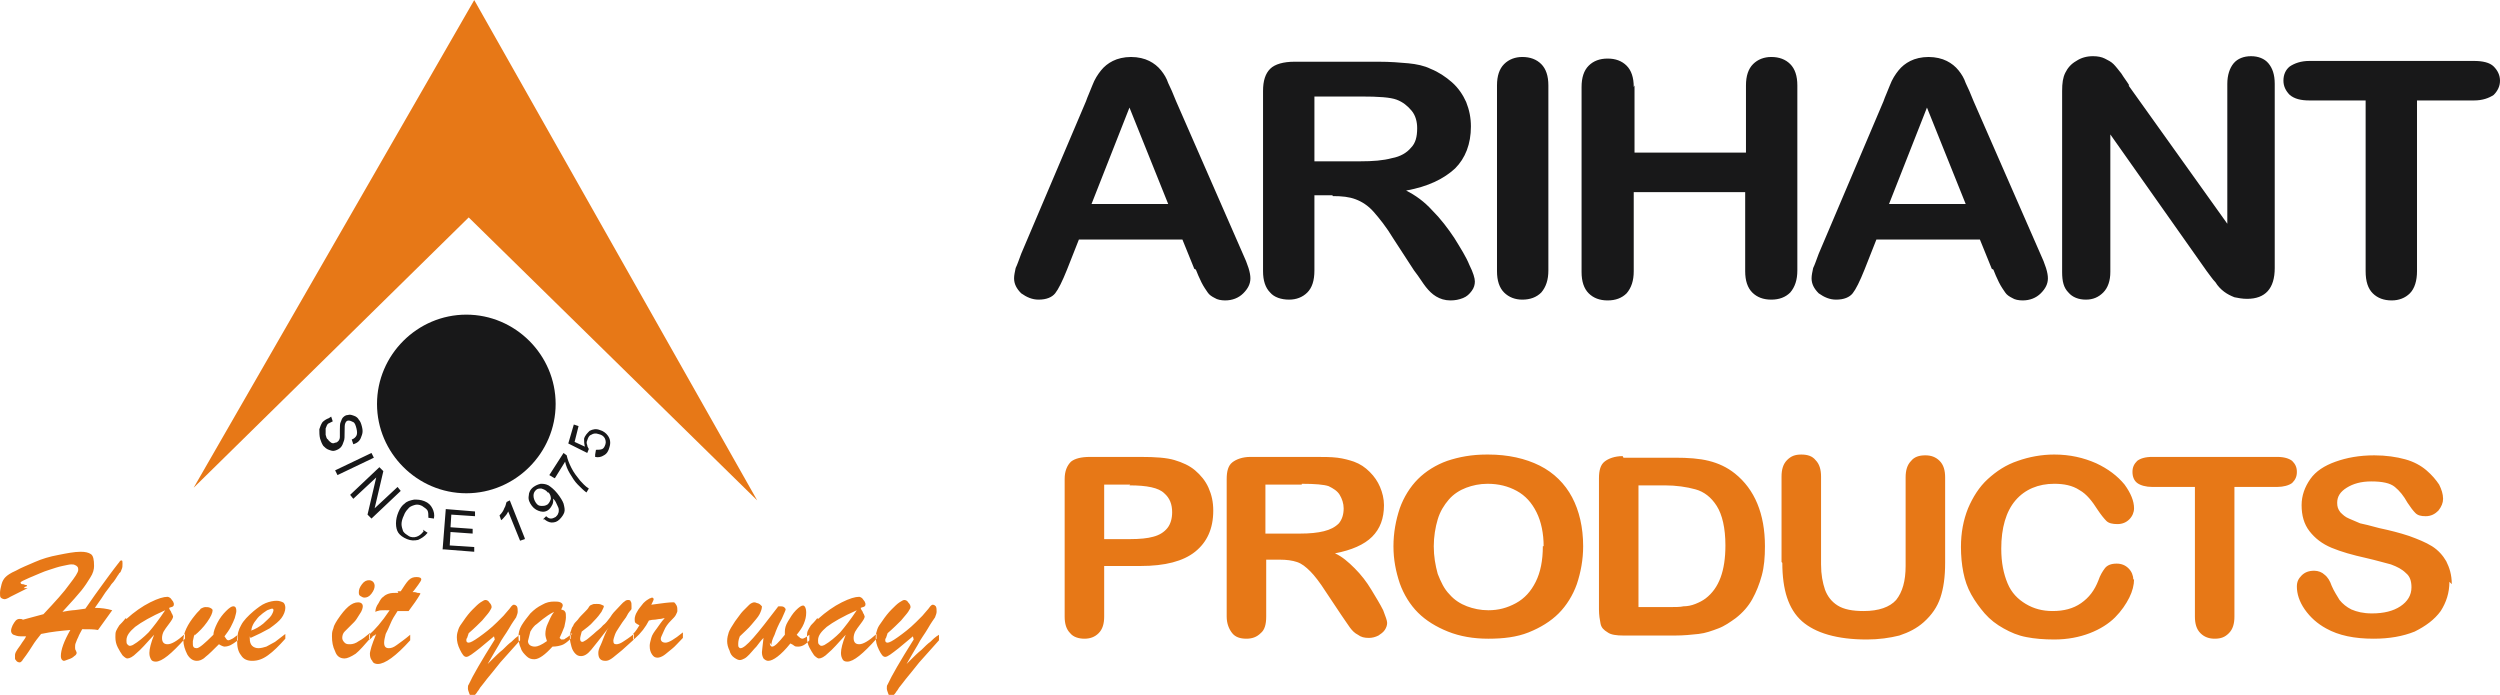
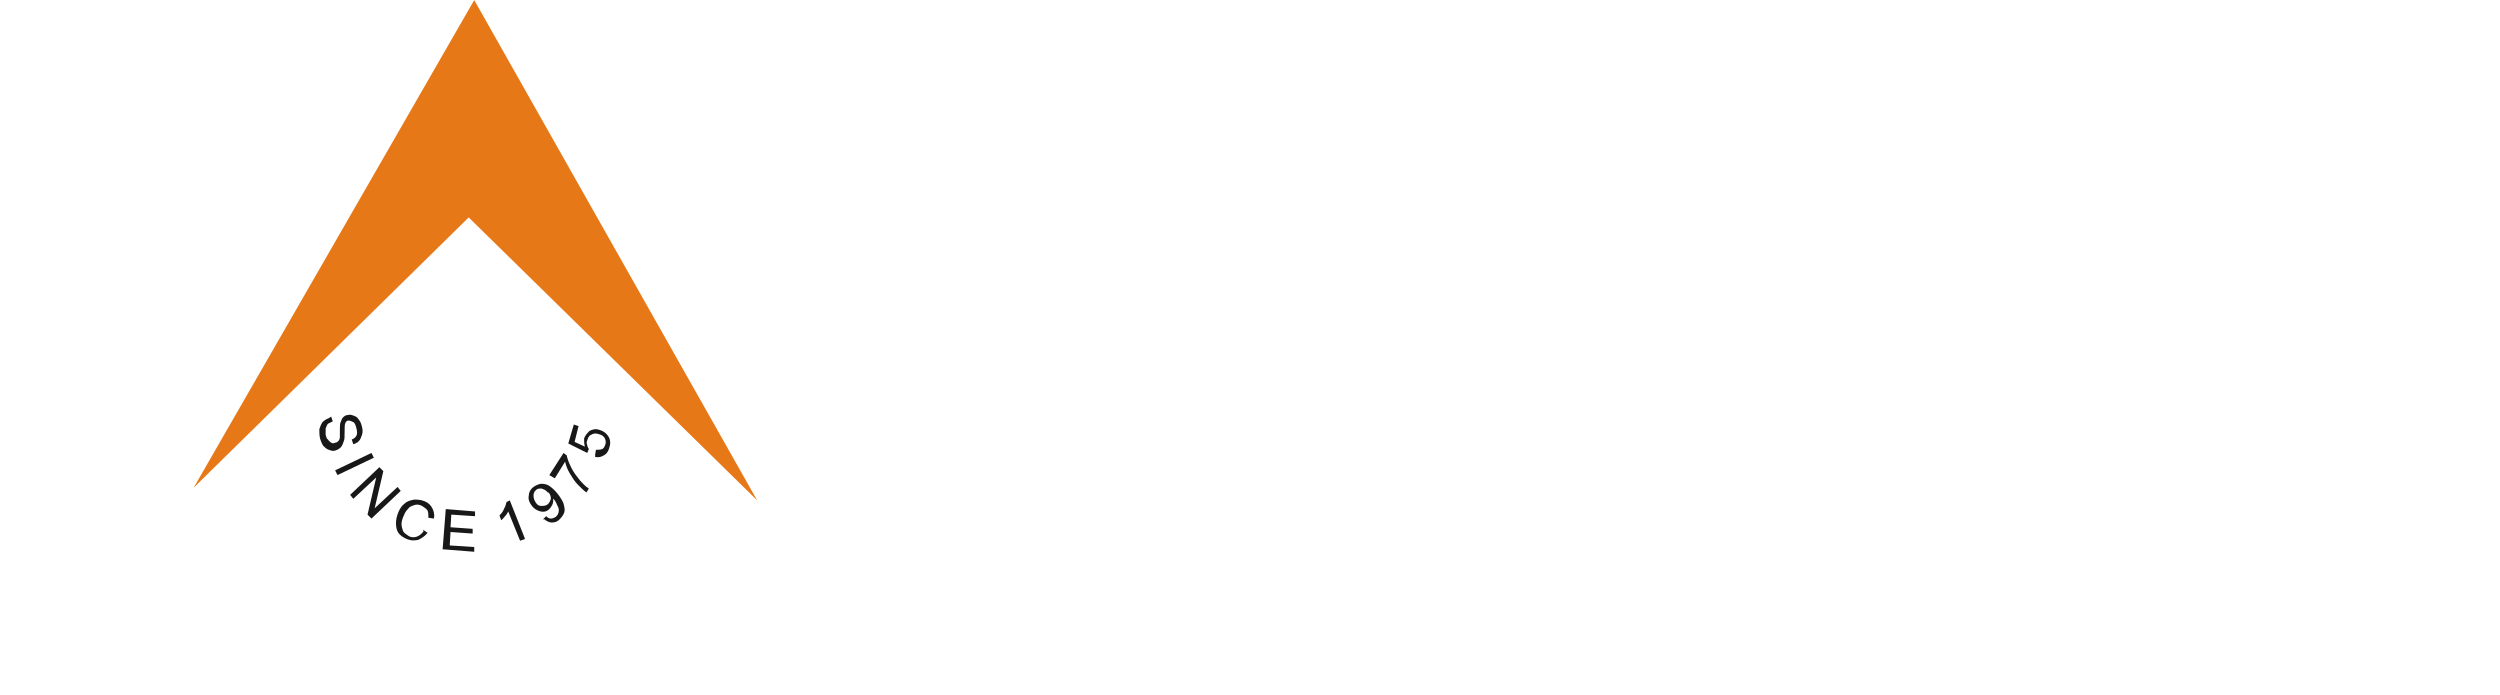
<svg xmlns="http://www.w3.org/2000/svg" xml:space="preserve" width="3.094in" height="0.86in" style="shape-rendering:geometricPrecision; text-rendering:geometricPrecision; image-rendering:optimizeQuality; fill-rule:evenodd; clip-rule:evenodd" viewBox="0 0 3.163 0.879">
  <defs>
    <style type="text/css">
   
    .fil0 {fill:#181819}
    .fil1 {fill:#E77817}
   
  </style>
  </defs>
  <g id="Layer_x0020_1">
    <g id="_108700712">
-       <path id="_109579648" class="fil0" d="M1.511 0.34l-0.015 -0.037 -0.131 0 -0.015 0.038c-0.006,0.015 -0.011,0.025 -0.015,0.03 -0.004,0.005 -0.011,0.008 -0.021,0.008 -0.008,0 -0.015,-0.003 -0.022,-0.008 -0.006,-0.006 -0.009,-0.012 -0.009,-0.019 0,-0.004 0.001,-0.008 0.002,-0.013 0.002,-0.004 0.004,-0.01 0.007,-0.018l0.082 -0.193c0.002,-0.006 0.005,-0.012 0.008,-0.02 0.003,-0.008 0.007,-0.014 0.011,-0.019 0.004,-0.005 0.009,-0.009 0.015,-0.012 0.006,-0.003 0.014,-0.005 0.023,-0.005 0.009,0 0.017,0.002 0.023,0.005 0.006,0.003 0.011,0.007 0.015,0.012 0.004,0.005 0.007,0.01 0.009,0.016 0.003,0.006 0.006,0.013 0.01,0.023l0.084 0.192c0.007,0.015 0.01,0.025 0.01,0.032 0,0.007 -0.003,0.013 -0.009,0.019 -0.006,0.006 -0.014,0.009 -0.023,0.009 -0.005,0 -0.01,-0.001 -0.013,-0.003 -0.004,-0.002 -0.007,-0.004 -0.009,-0.007 -0.002,-0.003 -0.005,-0.007 -0.008,-0.013 -0.003,-0.006 -0.005,-0.011 -0.007,-0.016zm-0.129 -0.082l0.096 0 -0.049 -0.122 -0.048 0.122zm0.304 -0.011l-0.023 0 0 0.095c0,0.013 -0.003,0.022 -0.009,0.028 -0.006,0.006 -0.014,0.009 -0.023,0.009 -0.01,0 -0.019,-0.003 -0.024,-0.009 -0.006,-0.006 -0.009,-0.015 -0.009,-0.027l0 -0.228c0,-0.013 0.003,-0.022 0.009,-0.028 0.006,-0.006 0.017,-0.009 0.031,-0.009l0.106 0c0.015,0 0.027,0.001 0.038,0.002 0.01,0.001 0.02,0.003 0.028,0.007 0.01,0.004 0.019,0.01 0.027,0.017 0.008,0.007 0.014,0.016 0.018,0.025 0.004,0.01 0.006,0.02 0.006,0.031 0,0.022 -0.007,0.04 -0.02,0.053 -0.014,0.013 -0.034,0.023 -0.062,0.028 0.012,0.006 0.023,0.014 0.033,0.025 0.011,0.011 0.02,0.023 0.028,0.035 0.008,0.013 0.015,0.024 0.019,0.034 0.005,0.01 0.007,0.017 0.007,0.021 0,0.004 -0.001,0.008 -0.004,0.012 -0.003,0.004 -0.006,0.007 -0.011,0.009 -0.005,0.002 -0.01,0.003 -0.016,0.003 -0.007,0 -0.013,-0.002 -0.018,-0.005 -0.005,-0.003 -0.009,-0.007 -0.013,-0.012 -0.004,-0.005 -0.008,-0.012 -0.015,-0.021l-0.026 -0.04c-0.009,-0.015 -0.018,-0.026 -0.025,-0.034 -0.007,-0.008 -0.015,-0.013 -0.023,-0.016 -0.008,-0.003 -0.017,-0.004 -0.029,-0.004zm0.037 -0.125l-0.06 0 0 0.082 0.058 0c0.016,0 0.029,-0.001 0.04,-0.004 0.011,-0.002 0.019,-0.007 0.024,-0.013 0.006,-0.006 0.008,-0.014 0.008,-0.025 0,-0.008 -0.002,-0.016 -0.007,-0.022 -0.005,-0.006 -0.011,-0.011 -0.019,-0.014 -0.008,-0.003 -0.023,-0.004 -0.045,-0.004zm0.171 0.22l0 -0.234c0,-0.012 0.003,-0.021 0.009,-0.027 0.006,-0.006 0.014,-0.009 0.023,-0.009 0.01,0 0.018,0.003 0.024,0.009 0.006,0.006 0.009,0.015 0.009,0.027l0 0.234c0,0.012 -0.003,0.021 -0.009,0.028 -0.006,0.006 -0.014,0.009 -0.024,0.009 -0.009,0 -0.017,-0.003 -0.023,-0.009 -0.006,-0.006 -0.009,-0.015 -0.009,-0.027zm0.174 -0.234l0 0.085 0.141 0 0 -0.085c0,-0.012 0.003,-0.021 0.009,-0.027 0.006,-0.006 0.014,-0.009 0.023,-0.009 0.01,0 0.018,0.003 0.024,0.009 0.006,0.006 0.009,0.015 0.009,0.027l0 0.234c0,0.012 -0.003,0.021 -0.009,0.028 -0.006,0.006 -0.014,0.009 -0.024,0.009 -0.01,0 -0.018,-0.003 -0.024,-0.009 -0.006,-0.006 -0.009,-0.015 -0.009,-0.027l0 -0.1 -0.141 0 0 0.1c0,0.012 -0.003,0.021 -0.009,0.028 -0.006,0.006 -0.014,0.009 -0.024,0.009 -0.01,0 -0.018,-0.003 -0.024,-0.009 -0.006,-0.006 -0.009,-0.015 -0.009,-0.027l0 -0.234c0,-0.012 0.003,-0.021 0.009,-0.027 0.006,-0.006 0.014,-0.009 0.024,-0.009 0.01,0 0.018,0.003 0.024,0.009 0.006,0.006 0.009,0.015 0.009,0.027zm0.452 0.232l-0.015 -0.037 -0.131 0 -0.015 0.038c-0.006,0.015 -0.011,0.025 -0.015,0.03 -0.004,0.005 -0.011,0.008 -0.021,0.008 -0.008,0 -0.015,-0.003 -0.022,-0.008 -0.006,-0.006 -0.009,-0.012 -0.009,-0.019 0,-0.004 0.001,-0.008 0.002,-0.013 0.002,-0.004 0.004,-0.01 0.007,-0.018l0.082 -0.193c0.002,-0.006 0.005,-0.012 0.008,-0.02 0.003,-0.008 0.007,-0.014 0.011,-0.019 0.004,-0.005 0.009,-0.009 0.015,-0.012 0.006,-0.003 0.014,-0.005 0.023,-0.005 0.009,0 0.017,0.002 0.023,0.005 0.006,0.003 0.011,0.007 0.015,0.012 0.004,0.005 0.007,0.01 0.009,0.016 0.003,0.006 0.006,0.013 0.01,0.023l0.084 0.192c0.007,0.015 0.01,0.025 0.01,0.032 0,0.007 -0.003,0.013 -0.009,0.019 -0.006,0.006 -0.014,0.009 -0.023,0.009 -0.005,0 -0.01,-0.001 -0.013,-0.003 -0.004,-0.002 -0.007,-0.004 -0.009,-0.007 -0.002,-0.003 -0.005,-0.007 -0.008,-0.013 -0.003,-0.006 -0.005,-0.011 -0.007,-0.016zm-0.129 -0.082l0.096 0 -0.049 -0.122 -0.048 0.122zm0.302 -0.15l0.125 0.175 0 -0.177c0,-0.011 0.003,-0.02 0.008,-0.026 0.005,-0.006 0.013,-0.009 0.022,-0.009 0.009,0 0.017,0.003 0.022,0.009 0.005,0.006 0.008,0.014 0.008,0.026l0 0.233c0,0.026 -0.012,0.039 -0.035,0.039 -0.006,0 -0.011,-0.001 -0.016,-0.002 -0.005,-0.002 -0.009,-0.004 -0.013,-0.007 -0.004,-0.003 -0.008,-0.007 -0.011,-0.012 -0.004,-0.004 -0.007,-0.009 -0.011,-0.014l-0.122 -0.173 0 0.174c0,0.011 -0.003,0.02 -0.009,0.026 -0.006,0.006 -0.013,0.009 -0.022,0.009 -0.009,0 -0.017,-0.003 -0.022,-0.009 -0.006,-0.006 -0.008,-0.014 -0.008,-0.026l0 -0.229c0,-0.01 0.001,-0.017 0.004,-0.023 0.003,-0.006 0.007,-0.011 0.014,-0.015 0.006,-0.004 0.013,-0.006 0.021,-0.006 0.006,0 0.011,0.001 0.015,0.003 0.004,0.002 0.008,0.004 0.011,0.007 0.003,0.003 0.006,0.007 0.01,0.012 0.003,0.005 0.007,0.01 0.01,0.015zm0.436 0.019l-0.071 0 0 0.216c0,0.012 -0.003,0.022 -0.009,0.028 -0.006,0.006 -0.014,0.009 -0.023,0.009 -0.01,0 -0.018,-0.003 -0.024,-0.009 -0.006,-0.006 -0.009,-0.015 -0.009,-0.028l0 -0.216 -0.071 0c-0.011,0 -0.019,-0.002 -0.025,-0.007 -0.005,-0.005 -0.008,-0.011 -0.008,-0.018 0,-0.008 0.003,-0.014 0.008,-0.018 0.006,-0.004 0.014,-0.007 0.025,-0.007l0.208 0c0.011,0 0.02,0.002 0.025,0.007 0.005,0.005 0.008,0.011 0.008,0.018 0,0.007 -0.003,0.013 -0.008,0.018 -0.006,0.004 -0.014,0.007 -0.025,0.007z" />
-       <path id="_109584496" class="fil1" d="M1.442 0.716l-0.045 0 0 0.064c0,0.009 -0.002,0.016 -0.007,0.021 -0.005,0.005 -0.011,0.007 -0.018,0.007 -0.007,0 -0.014,-0.002 -0.018,-0.007 -0.005,-0.005 -0.007,-0.012 -0.007,-0.021l0 -0.174c0,-0.01 0.003,-0.017 0.008,-0.022 0.005,-0.004 0.013,-0.006 0.024,-0.006l0.064 0c0.019,0 0.033,0.001 0.043,0.004 0.01,0.003 0.019,0.007 0.026,0.013 0.007,0.006 0.013,0.013 0.017,0.022 0.004,0.009 0.006,0.018 0.006,0.029 0,0.023 -0.008,0.04 -0.023,0.052 -0.015,0.012 -0.038,0.018 -0.069,0.018zm-0.012 -0.103l-0.033 0 0 0.069 0.033 0c0.012,0 0.022,-0.001 0.029,-0.003 0.008,-0.002 0.014,-0.006 0.018,-0.011 0.004,-0.005 0.006,-0.012 0.006,-0.02 0,-0.01 -0.003,-0.018 -0.01,-0.024 -0.007,-0.007 -0.022,-0.01 -0.044,-0.01zm0.189 0.095l-0.017 0 0 0.072c0,0.01 -0.002,0.017 -0.007,0.021 -0.005,0.005 -0.011,0.007 -0.018,0.007 -0.008,0 -0.014,-0.002 -0.018,-0.007 -0.004,-0.005 -0.007,-0.012 -0.007,-0.021l0 -0.174c0,-0.01 0.002,-0.017 0.007,-0.021 0.005,-0.004 0.013,-0.007 0.023,-0.007l0.081 0c0.011,0 0.021,0 0.029,0.001 0.008,0.001 0.015,0.003 0.021,0.005 0.008,0.003 0.014,0.007 0.02,0.013 0.006,0.006 0.01,0.012 0.013,0.019 0.003,0.007 0.005,0.015 0.005,0.023 0,0.017 -0.005,0.03 -0.015,0.04 -0.01,0.01 -0.026,0.017 -0.047,0.021 0.009,0.004 0.017,0.011 0.025,0.019 0.008,0.008 0.015,0.017 0.021,0.027 0.006,0.01 0.011,0.018 0.015,0.026 0.003,0.008 0.005,0.013 0.005,0.016 0,0.003 -0.001,0.006 -0.003,0.009 -0.002,0.003 -0.005,0.005 -0.008,0.007 -0.004,0.002 -0.008,0.003 -0.012,0.003 -0.006,0 -0.01,-0.001 -0.014,-0.004 -0.004,-0.002 -0.007,-0.005 -0.01,-0.009 -0.003,-0.004 -0.006,-0.009 -0.011,-0.016l-0.02 -0.03c-0.007,-0.011 -0.014,-0.02 -0.019,-0.025 -0.006,-0.006 -0.011,-0.01 -0.017,-0.012 -0.006,-0.002 -0.013,-0.003 -0.022,-0.003zm0.028 -0.095l-0.046 0 0 0.062 0.044 0c0.012,0 0.022,-0.001 0.03,-0.003 0.008,-0.002 0.014,-0.005 0.019,-0.01 0.004,-0.005 0.006,-0.011 0.006,-0.019 0,-0.006 -0.002,-0.012 -0.005,-0.017 -0.003,-0.005 -0.008,-0.008 -0.014,-0.011 -0.006,-0.002 -0.017,-0.003 -0.034,-0.003zm0.236 -0.038c0.025,0 0.047,0.005 0.065,0.014 0.018,0.009 0.032,0.023 0.041,0.04 0.009,0.017 0.014,0.038 0.014,0.062 0,0.017 -0.003,0.033 -0.008,0.048 -0.005,0.014 -0.013,0.027 -0.023,0.037 -0.01,0.01 -0.023,0.018 -0.038,0.024 -0.015,0.006 -0.032,0.008 -0.051,0.008 -0.019,0 -0.036,-0.003 -0.051,-0.009 -0.015,-0.006 -0.028,-0.014 -0.038,-0.024 -0.01,-0.01 -0.018,-0.023 -0.023,-0.037 -0.005,-0.015 -0.008,-0.03 -0.008,-0.047 0,-0.017 0.003,-0.033 0.008,-0.048 0.005,-0.014 0.013,-0.027 0.023,-0.037 0.01,-0.01 0.023,-0.018 0.037,-0.023 0.015,-0.005 0.031,-0.008 0.05,-0.008zm0.07 0.116c0,-0.016 -0.003,-0.031 -0.009,-0.043 -0.006,-0.012 -0.014,-0.021 -0.025,-0.027 -0.011,-0.006 -0.023,-0.009 -0.037,-0.009 -0.01,0 -0.019,0.002 -0.027,0.005 -0.008,0.003 -0.016,0.008 -0.022,0.015 -0.006,0.007 -0.011,0.015 -0.014,0.025 -0.003,0.01 -0.005,0.022 -0.005,0.034 0,0.013 0.002,0.024 0.005,0.035 0.004,0.01 0.008,0.019 0.015,0.026 0.006,0.007 0.014,0.012 0.022,0.015 0.008,0.003 0.017,0.005 0.027,0.005 0.013,0 0.024,-0.003 0.035,-0.009 0.011,-0.006 0.019,-0.015 0.025,-0.027 0.006,-0.012 0.009,-0.027 0.009,-0.045zm0.101 -0.112l0.065 0c0.017,0 0.031,0.001 0.043,0.004 0.012,0.003 0.023,0.008 0.033,0.016 0.025,0.02 0.038,0.051 0.038,0.092 0,0.014 -0.001,0.026 -0.004,0.037 -0.003,0.011 -0.007,0.021 -0.012,0.03 -0.005,0.009 -0.012,0.017 -0.021,0.024 -0.007,0.005 -0.014,0.01 -0.022,0.013 -0.008,0.003 -0.016,0.006 -0.025,0.007 -0.009,0.001 -0.019,0.002 -0.03,0.002l-0.065 0c-0.009,0 -0.016,-0.001 -0.02,-0.004 -0.005,-0.003 -0.008,-0.006 -0.009,-0.011 -0.001,-0.005 -0.002,-0.011 -0.002,-0.018l0 -0.166c0,-0.01 0.002,-0.017 0.007,-0.021 0.005,-0.004 0.013,-0.007 0.023,-0.007zm0.019 0.036l0 0.153 0.038 0c0.008,0 0.015,-0 0.019,-0.001 0.005,-0 0.01,-0.001 0.015,-0.003 0.005,-0.002 0.009,-0.004 0.013,-0.007 0.017,-0.013 0.025,-0.035 0.025,-0.067 0,-0.022 -0.004,-0.039 -0.011,-0.05 -0.007,-0.011 -0.016,-0.018 -0.027,-0.021 -0.011,-0.003 -0.024,-0.005 -0.039,-0.005l-0.033 0zm0.181 0.096l0 -0.108c0,-0.009 0.002,-0.016 0.007,-0.021 0.005,-0.005 0.01,-0.007 0.018,-0.007 0.008,0 0.014,0.002 0.018,0.007 0.005,0.005 0.007,0.012 0.007,0.021l0 0.111c0,0.013 0.002,0.023 0.005,0.032 0.003,0.008 0.008,0.015 0.016,0.02 0.008,0.005 0.019,0.007 0.033,0.007 0.019,0 0.033,-0.005 0.041,-0.014 0.008,-0.01 0.012,-0.024 0.012,-0.043l0 -0.112c0,-0.009 0.002,-0.016 0.007,-0.021 0.004,-0.005 0.01,-0.007 0.018,-0.007 0.007,0 0.013,0.002 0.018,0.007 0.005,0.005 0.007,0.012 0.007,0.021l0 0.108c0,0.018 -0.002,0.032 -0.006,0.044 -0.004,0.012 -0.011,0.022 -0.021,0.031 -0.009,0.008 -0.019,0.013 -0.031,0.017 -0.012,0.003 -0.026,0.005 -0.041,0.005 -0.019,0 -0.035,-0.002 -0.049,-0.006 -0.014,-0.004 -0.025,-0.01 -0.033,-0.017 -0.009,-0.008 -0.015,-0.018 -0.019,-0.03 -0.004,-0.012 -0.006,-0.027 -0.006,-0.044zm0.446 0.022c0,0.007 -0.002,0.015 -0.006,0.023 -0.004,0.008 -0.01,0.017 -0.018,0.025 -0.008,0.008 -0.019,0.015 -0.032,0.02 -0.013,0.005 -0.028,0.008 -0.045,0.008 -0.013,0 -0.025,-0.001 -0.035,-0.003 -0.011,-0.002 -0.02,-0.006 -0.029,-0.011 -0.009,-0.005 -0.017,-0.011 -0.024,-0.019 -0.006,-0.007 -0.012,-0.015 -0.017,-0.024 -0.005,-0.009 -0.008,-0.018 -0.01,-0.028 -0.002,-0.01 -0.003,-0.021 -0.003,-0.032 0,-0.018 0.003,-0.034 0.009,-0.049 0.006,-0.014 0.014,-0.027 0.025,-0.037 0.011,-0.01 0.023,-0.018 0.038,-0.023 0.014,-0.005 0.03,-0.008 0.046,-0.008 0.02,0 0.037,0.004 0.053,0.011 0.015,0.007 0.027,0.016 0.036,0.027 0.008,0.011 0.012,0.021 0.012,0.03 0,0.005 -0.002,0.01 -0.006,0.014 -0.004,0.004 -0.009,0.006 -0.015,0.006 -0.006,0 -0.011,-0.001 -0.014,-0.004 -0.003,-0.003 -0.007,-0.008 -0.011,-0.014 -0.007,-0.011 -0.014,-0.02 -0.023,-0.025 -0.009,-0.006 -0.02,-0.008 -0.032,-0.008 -0.02,0 -0.037,0.007 -0.049,0.021 -0.012,0.014 -0.018,0.035 -0.018,0.061 0,0.018 0.003,0.032 0.008,0.044 0.005,0.012 0.013,0.02 0.023,0.026 0.01,0.006 0.021,0.009 0.034,0.009 0.014,0 0.026,-0.003 0.036,-0.01 0.01,-0.007 0.017,-0.016 0.022,-0.029 0.002,-0.006 0.005,-0.011 0.008,-0.015 0.003,-0.004 0.008,-0.006 0.015,-0.006 0.006,0 0.011,0.002 0.015,0.006 0.004,0.004 0.006,0.009 0.006,0.014zm0.181 -0.117l-0.054 0 0 0.164c0,0.009 -0.002,0.016 -0.007,0.021 -0.005,0.005 -0.01,0.007 -0.018,0.007 -0.007,0 -0.013,-0.002 -0.018,-0.007 -0.005,-0.005 -0.007,-0.012 -0.007,-0.021l0 -0.164 -0.054 0c-0.008,0 -0.015,-0.002 -0.019,-0.005 -0.004,-0.003 -0.006,-0.008 -0.006,-0.014 0,-0.006 0.002,-0.01 0.006,-0.014 0.004,-0.003 0.01,-0.005 0.019,-0.005l0.158 0c0.009,0 0.015,0.002 0.019,0.005 0.004,0.004 0.006,0.008 0.006,0.014 0,0.006 -0.002,0.01 -0.006,0.014 -0.004,0.003 -0.011,0.005 -0.019,0.005zm0.218 0.12c0,0.014 -0.004,0.026 -0.011,0.037 -0.008,0.011 -0.019,0.019 -0.033,0.026 -0.015,0.006 -0.032,0.009 -0.052,0.009 -0.024,0 -0.044,-0.004 -0.06,-0.013 -0.011,-0.006 -0.02,-0.014 -0.027,-0.024 -0.007,-0.01 -0.01,-0.02 -0.01,-0.029 0,-0.006 0.002,-0.01 0.006,-0.014 0.004,-0.004 0.009,-0.006 0.016,-0.006 0.005,0 0.01,0.002 0.013,0.005 0.004,0.003 0.007,0.008 0.009,0.014 0.003,0.007 0.007,0.013 0.01,0.018 0.004,0.005 0.009,0.009 0.015,0.012 0.007,0.003 0.015,0.005 0.026,0.005 0.015,0 0.027,-0.003 0.036,-0.009 0.009,-0.006 0.014,-0.014 0.014,-0.024 0,-0.008 -0.002,-0.014 -0.007,-0.018 -0.005,-0.005 -0.011,-0.008 -0.019,-0.011 -0.008,-0.002 -0.018,-0.005 -0.031,-0.008 -0.018,-0.004 -0.032,-0.008 -0.044,-0.013 -0.012,-0.005 -0.021,-0.012 -0.028,-0.021 -0.007,-0.009 -0.01,-0.02 -0.01,-0.033 0,-0.012 0.004,-0.023 0.011,-0.033 0.007,-0.01 0.018,-0.017 0.032,-0.022 0.014,-0.005 0.03,-0.008 0.049,-0.008 0.015,0 0.028,0.002 0.039,0.005 0.011,0.003 0.02,0.008 0.027,0.014 0.007,0.006 0.012,0.012 0.016,0.018 0.003,0.006 0.005,0.012 0.005,0.018 0,0.005 -0.002,0.01 -0.006,0.015 -0.004,0.004 -0.009,0.007 -0.016,0.007 -0.006,0 -0.01,-0.001 -0.013,-0.004 -0.003,-0.003 -0.006,-0.007 -0.01,-0.013 -0.005,-0.009 -0.01,-0.015 -0.016,-0.02 -0.006,-0.005 -0.016,-0.007 -0.03,-0.007 -0.013,0 -0.023,0.003 -0.031,0.008 -0.008,0.005 -0.012,0.011 -0.012,0.019 0,0.005 0.001,0.008 0.004,0.012 0.003,0.003 0.006,0.006 0.011,0.008 0.005,0.002 0.009,0.004 0.014,0.006 0.005,0.001 0.013,0.003 0.024,0.006 0.014,0.003 0.026,0.006 0.038,0.01 0.011,0.004 0.021,0.008 0.029,0.013 0.008,0.005 0.014,0.012 0.018,0.019 0.004,0.008 0.007,0.017 0.007,0.029z" />
-     </g>
+       </g>
    <g id="_108701216">
      <polygon id="_109574848" class="fil1" points="0.958,0.633 0.6,0 0.245,0.617 0.593,0.275 " />
-       <path id="_109581040" class="fil0" d="M0.59 0.398c0.062,0 0.113,0.051 0.113,0.113 0,0.062 -0.051,0.113 -0.113,0.113 -0.062,0 -0.113,-0.051 -0.113,-0.113 0,-0.062 0.051,-0.113 0.113,-0.113z" />
      <path id="_109583104" class="fil0" d="M0.419 0.527l0.002 0.006c-0.002,0.001 -0.004,0.002 -0.006,0.003 -0.001,0.001 -0.002,0.003 -0.003,0.006 -0,0.002 -0,0.005 0,0.008 0.001,0.003 0.001,0.005 0.003,0.006 0.001,0.002 0.003,0.003 0.004,0.004 0.002,0.001 0.003,0.001 0.005,0 0.002,-0 0.003,-0.001 0.004,-0.002 0.001,-0.001 0.002,-0.003 0.002,-0.005 0,-0.001 0,-0.005 0,-0.009 4.8293e-005,-0.005 0,-0.008 0.001,-0.01 0.001,-0.003 0.002,-0.005 0.003,-0.006 0.002,-0.002 0.004,-0.003 0.006,-0.003 0.003,-0.001 0.005,-0 0.008,0.001 0.003,0.001 0.005,0.003 0.006,0.005 0.002,0.002 0.003,0.005 0.004,0.009 0.001,0.004 0.001,0.007 0,0.01 -0.001,0.003 -0.002,0.006 -0.004,0.008 -0.002,0.002 -0.004,0.003 -0.007,0.004l-0.002 -0.006c0.003,-0.001 0.005,-0.003 0.006,-0.005 0.001,-0.002 0.001,-0.005 0,-0.009 -0.001,-0.004 -0.002,-0.007 -0.004,-0.008 -0.002,-0.001 -0.004,-0.002 -0.006,-0.002 -0.002,0 -0.003,0.001 -0.004,0.003 -0.001,0.002 -0.001,0.005 -0.001,0.011 2.01221e-005,0.006 -0,0.01 -0.001,0.012 -0.001,0.003 -0.002,0.006 -0.004,0.008 -0.002,0.002 -0.004,0.003 -0.007,0.004 -0.003,0.001 -0.005,0 -0.008,-0.001 -0.003,-0.001 -0.005,-0.003 -0.007,-0.005 -0.002,-0.003 -0.003,-0.006 -0.004,-0.009 -0.001,-0.004 -0.001,-0.008 -0.001,-0.012 0.001,-0.003 0.002,-0.006 0.004,-0.009 0.002,-0.002 0.005,-0.004 0.008,-0.005zm0.005 0.068l0.046 -0.022 0.003 0.006 -0.046 0.022 -0.003 -0.006zm0.019 0.031l0.037 -0.035 0.005 0.005 -0.011 0.047 0.029 -0.027 0.004 0.005 -0.037 0.035 -0.005 -0.005 0.011 -0.047 -0.029 0.027 -0.004 -0.005zm0.092 0.044l0.006 0.004c-0.004,0.005 -0.008,0.007 -0.012,0.009 -0.005,0.001 -0.009,0.001 -0.014,-0.001 -0.005,-0.002 -0.009,-0.005 -0.011,-0.008 -0.002,-0.003 -0.003,-0.007 -0.003,-0.012 8.04883e-005,-0.005 0.001,-0.009 0.003,-0.014 0.002,-0.005 0.005,-0.009 0.008,-0.011 0.003,-0.003 0.007,-0.004 0.012,-0.005 0.004,-0 0.008,0 0.013,0.002 0.005,0.002 0.008,0.005 0.01,0.009 0.002,0.004 0.003,0.008 0.002,0.013l-0.007 -0.001c0,-0.004 -5.63418e-005,-0.007 -0.001,-0.009 -0.001,-0.002 -0.004,-0.004 -0.007,-0.006 -0.004,-0.002 -0.007,-0.002 -0.01,-0.001 -0.003,0.001 -0.006,0.002 -0.008,0.005 -0.002,0.002 -0.004,0.005 -0.005,0.008 -0.002,0.004 -0.003,0.008 -0.003,0.011 -0,0.003 0.001,0.006 0.002,0.009 0.002,0.003 0.004,0.004 0.007,0.006 0.003,0.002 0.007,0.002 0.01,0.001 0.003,-0.001 0.006,-0.003 0.009,-0.007zm0.025 0.025l0.004 -0.051 0.037 0.003 -0 0.006 -0.03 -0.002 -0.001 0.016 0.028 0.002 -0 0.006 -0.028 -0.002 -0.001 0.017 0.031 0.002 -0 0.006 -0.038 -0.003zm0.104 -0.013l-0.006 0.002 -0.015 -0.037c-0.001,0.002 -0.002,0.004 -0.004,0.006 -0.002,0.002 -0.003,0.004 -0.005,0.005l-0.002 -0.006c0.003,-0.003 0.005,-0.006 0.006,-0.009 0.002,-0.003 0.002,-0.006 0.003,-0.008l0.004 -0.002 0.019 0.048zm0.023 -0.025l0.004 -0.004c0.002,0.002 0.004,0.003 0.006,0.003 0.002,7.64639e-005 0.004,-0.001 0.006,-0.002 0.001,-0.001 0.003,-0.003 0.003,-0.004 0.001,-0.002 0.001,-0.003 0.001,-0.005 -0,-0.002 -0.001,-0.004 -0.002,-0.006 -0.001,-0.002 -0.002,-0.005 -0.004,-0.007 -0,-0 -0,-0.001 -0.001,-0.001 0,0.002 -8.04883e-006,0.005 -0.001,0.007 -0.001,0.002 -0.002,0.004 -0.004,0.006 -0.003,0.003 -0.007,0.004 -0.011,0.003 -0.004,-0.001 -0.008,-0.003 -0.011,-0.007 -0.003,-0.004 -0.005,-0.008 -0.004,-0.013 0,-0.004 0.002,-0.008 0.006,-0.011 0.003,-0.002 0.005,-0.003 0.009,-0.004 0.003,-0 0.006,0 0.01,0.002 0.003,0.002 0.007,0.005 0.011,0.01 0.004,0.005 0.007,0.01 0.008,0.013 0.001,0.004 0.002,0.008 0.001,0.011 -0.001,0.003 -0.003,0.006 -0.006,0.009 -0.003,0.003 -0.006,0.004 -0.01,0.004 -0.003,-0 -0.007,-0.002 -0.009,-0.004zm0.006 -0.034c-0.002,-0.003 -0.005,-0.004 -0.008,-0.005 -0.003,-0 -0.005,0 -0.007,0.002 -0.002,0.002 -0.003,0.004 -0.003,0.007 -0,0.003 0.001,0.006 0.003,0.009 0.002,0.003 0.004,0.004 0.007,0.004 0.003,0 0.005,-0 0.008,-0.002 0.002,-0.002 0.003,-0.004 0.004,-0.007 0,-0.003 -0.001,-0.006 -0.003,-0.008zm0.007 -0.019l-0.005 -0.003 0.018 -0.028 0.004 0.003c0.001,0.005 0.003,0.01 0.006,0.016 0.003,0.006 0.007,0.011 0.011,0.016 0.003,0.003 0.006,0.007 0.011,0.01l-0.003 0.005c-0.003,-0.002 -0.007,-0.006 -0.011,-0.01 -0.004,-0.004 -0.007,-0.009 -0.01,-0.014 -0.003,-0.005 -0.005,-0.01 -0.006,-0.015l-0.013 0.021zm0.053 -0.029l0.001 -0.006c0.003,0 0.006,-7.64639e-005 0.008,-0.001 0.002,-0.001 0.003,-0.003 0.004,-0.006 0.001,-0.003 0,-0.006 -0.001,-0.008 -0.002,-0.003 -0.004,-0.004 -0.008,-0.005 -0.003,-0.001 -0.006,-0.001 -0.009,0.001 -0.003,0.001 -0.004,0.004 -0.005,0.007 -0.001,0.002 -0.001,0.004 -0,0.006 0,0.002 0.001,0.003 0.002,0.005l-0.002 0.005 -0.024 -0.012 0.007 -0.024 0.006 0.002 -0.005 0.02 0.013 0.006c-0.001,-0.004 -0.001,-0.007 -0.001,-0.01 0.001,-0.004 0.004,-0.007 0.007,-0.01 0.004,-0.002 0.008,-0.003 0.013,-0.001 0.004,0.001 0.008,0.004 0.01,0.007 0.003,0.004 0.004,0.009 0.002,0.015 -0.001,0.004 -0.003,0.008 -0.007,0.01 -0.003,0.002 -0.007,0.003 -0.011,0.002z" />
-       <path id="_109583704" class="fil1" d="M0.035 0.744l-0.022 0.011c-0.003,0.002 -0.006,0.003 -0.007,0.003 -0.002,0 -0.004,-0.001 -0.005,-0.002 -0.001,-0.001 -0.001,-0.003 -0.001,-0.006 0,-0.003 0.001,-0.007 0.002,-0.011 0.001,-0.004 0.003,-0.007 0.005,-0.009 0.002,-0.002 0.006,-0.005 0.013,-0.008 0.007,-0.004 0.015,-0.007 0.024,-0.011 0.009,-0.004 0.019,-0.007 0.03,-0.009 0.01,-0.002 0.02,-0.004 0.028,-0.004 0.006,0 0.01,0.001 0.013,0.003 0.003,0.002 0.004,0.007 0.004,0.015 0,0.004 -0.001,0.009 -0.005,0.015 -0.003,0.005 -0.007,0.011 -0.011,0.016 -0.004,0.005 -0.012,0.014 -0.024,0.027 0.006,-0.001 0.011,-0.002 0.013,-0.002 0.003,-0 0.008,-0.001 0.016,-0.002 0.009,-0.013 0.016,-0.023 0.022,-0.031 0.006,-0.008 0.01,-0.014 0.014,-0.019 0.004,-0.005 0.006,-0.008 0.007,-0.009 0.001,-0.002 0.002,-0.002 0.003,-0.002 0.001,0 0.001,0.002 0.001,0.004 0,0.003 -0,0.005 -0.001,0.007 -0.001,0.002 -0.001,0.004 -0.003,0.005 -0.001,0.002 -0.002,0.003 -0.002,0.003 -0.002,0.003 -0.004,0.007 -0.008,0.011 -0.003,0.005 -0.007,0.009 -0.01,0.014 -0.003,0.005 -0.007,0.01 -0.011,0.016 0.008,0 0.015,0.001 0.022,0.003l-0.018 0.025c-0.005,-0.001 -0.012,-0.001 -0.02,-0.001 -0.002,0.004 -0.004,0.007 -0.005,0.01 -0.001,0.002 -0.002,0.004 -0.003,0.007 -0.001,0.002 -0.001,0.004 -0.001,0.006 0,0.001 0,0.003 0.001,0.004 0.001,0.002 0.001,0.003 0.001,0.003 0,0.001 -0.001,0.003 -0.003,0.004 -0.002,0.002 -0.004,0.003 -0.007,0.004 -0.003,0.001 -0.005,0.002 -0.006,0.002 -0.002,0 -0.004,-0.002 -0.004,-0.006 0,-0.008 0.004,-0.019 0.012,-0.033 -0.011,0.001 -0.023,0.002 -0.037,0.005 -0.004,0.005 -0.008,0.01 -0.011,0.015 -0.003,0.005 -0.006,0.009 -0.008,0.012 -0.002,0.003 -0.004,0.005 -0.005,0.007 -0.001,0.001 -0.002,0.002 -0.003,0.002 -0.002,0 -0.004,-0.001 -0.005,-0.003 -0.001,-0.001 -0.001,-0.001 -0.001,-0.002 -0,-0.001 -0,-0.001 -0,-0.002 0,-0.001 0,-0.002 0,-0.002 0,-0.001 0,-0.002 0.001,-0.004 0.001,-0.002 0.003,-0.005 0.006,-0.009 0.003,-0.005 0.006,-0.008 0.007,-0.011 -0.002,0 -0.004,0 -0.007,0 -0.004,0 -0.006,-0.001 -0.009,-0.002 -0.002,-0.001 -0.003,-0.003 -0.003,-0.005 0,-0.002 0.001,-0.005 0.002,-0.007 0.001,-0.002 0.003,-0.005 0.004,-0.006 0.002,-0.002 0.004,-0.002 0.005,-0.002 0.001,0 0.003,0 0.004,0.001l0.026 -0.007c0.015,-0.016 0.026,-0.028 0.033,-0.038 0.007,-0.009 0.011,-0.015 0.011,-0.018 0,-0.001 -0,-0.003 -0.001,-0.004 -0.001,-0.001 -0.002,-0.002 -0.003,-0.002 -0.001,-0.001 -0.003,-0.001 -0.005,-0.001 -0.002,0 -0.006,0.001 -0.011,0.002 -0.005,0.001 -0.011,0.003 -0.017,0.005 -0.007,0.002 -0.015,0.006 -0.025,0.01 -0.007,0.003 -0.011,0.005 -0.011,0.006 0,0.001 0.001,0.002 0.002,0.002 0.001,0 0.002,0 0.004,0.001 0.002,0 0.002,0 0.002,0.001 0,0 -0,0.001 -0.001,0.001 -0.001,0 -0.002,0.001 -0.003,0.002zm0.125 0.039c0.01,-0.009 0.02,-0.016 0.03,-0.021 0.01,-0.005 0.017,-0.007 0.022,-0.007 0.001,0 0.003,0.001 0.004,0.002 0.001,0.001 0.002,0.003 0.003,0.004 0.001,0.002 0.001,0.003 0.001,0.003 0,0.001 -0,0.002 -0.001,0.003 -0.001,0.001 -0.003,0.001 -0.005,0.002 0,0.001 0.001,0.003 0.002,0.004 0.001,0.002 0.001,0.003 0.002,0.004 0,0.001 0.001,0.002 0.001,0.003 0,0.002 -0.002,0.005 -0.005,0.009 -0.003,0.004 -0.006,0.008 -0.007,0.01 -0.001,0.002 -0.002,0.005 -0.002,0.008 0,0.005 0.002,0.008 0.007,0.008 0.005,0 0.012,-0.004 0.022,-0.013l0 0.006c-0.017,0.019 -0.029,0.029 -0.037,0.029 -0.003,0 -0.005,-0.001 -0.006,-0.003 -0.001,-0.002 -0.002,-0.004 -0.002,-0.008 0,-0.005 0.002,-0.013 0.006,-0.023 -0.01,0.011 -0.017,0.019 -0.022,0.023 -0.005,0.005 -0.009,0.007 -0.012,0.007 -0.001,0 -0.003,-0.001 -0.006,-0.004 -0.002,-0.003 -0.004,-0.006 -0.006,-0.01 -0.002,-0.004 -0.003,-0.008 -0.003,-0.013 0,-0.003 0,-0.006 0.001,-0.008 0.001,-0.002 0.002,-0.004 0.004,-0.007 0.002,-0.002 0.005,-0.005 0.008,-0.009zm0.049 -0.011c-0.018,0.008 -0.03,0.015 -0.038,0.021 -0.007,0.006 -0.011,0.011 -0.011,0.017 0,0.002 0,0.004 0.001,0.005 0.001,0.001 0.002,0.002 0.003,0.002 0.001,0 0.002,-0 0.004,-0.001 0.007,-0.004 0.014,-0.01 0.02,-0.016 0.006,-0.007 0.013,-0.016 0.021,-0.028zm0.037 0.03l-0.002 0.009c-0,0.001 -0,0.002 -0,0.004 0,0.004 0.002,0.005 0.005,0.005 0.003,0 0.01,-0.006 0.021,-0.017 6.84151e-005,-0.004 0.002,-0.009 0.005,-0.015 0.003,-0.006 0.007,-0.011 0.011,-0.015 0.004,-0.004 0.007,-0.006 0.009,-0.006 0.003,0 0.004,0.002 0.004,0.006 0,0.002 -0.001,0.005 -0.002,0.009 -0.001,0.003 -0.003,0.007 -0.005,0.011 -0.002,0.004 -0.005,0.008 -0.008,0.012 0.002,0.003 0.003,0.005 0.005,0.005 0.001,0 0.003,-0.001 0.005,-0.002 0.002,-0.001 0.004,-0.003 0.007,-0.005l0 0.007c-0.004,0.003 -0.007,0.005 -0.009,0.006 -0.002,0.001 -0.005,0.002 -0.008,0.002 -0.001,0 -0.004,-0.001 -0.007,-0.003 -0.007,0.007 -0.013,0.013 -0.017,0.016 -0.004,0.004 -0.008,0.005 -0.011,0.005 -0.005,0 -0.009,-0.003 -0.012,-0.008 -0.003,-0.006 -0.005,-0.012 -0.005,-0.018 0,-0.009 0.005,-0.02 0.015,-0.032 0.003,-0.004 0.006,-0.006 0.007,-0.008 0.002,-0.001 0.004,-0.002 0.006,-0.002 0.002,0 0.004,0 0.006,0.001 0.002,0.001 0.003,0.002 0.003,0.003 0,0.003 -0.002,0.008 -0.007,0.015 -0.005,0.007 -0.01,0.012 -0.016,0.017zm0.07 0.003l0 0.003c0,0.004 0.001,0.007 0.003,0.009 0.002,0.002 0.005,0.003 0.008,0.003 0.003,0 0.007,-0.001 0.01,-0.002 0.004,-0.002 0.007,-0.004 0.011,-0.006 0.004,-0.003 0.008,-0.006 0.013,-0.01l0 0.006c-0.008,0.009 -0.015,0.016 -0.022,0.021 -0.007,0.005 -0.013,0.007 -0.02,0.007 -0.006,0 -0.011,-0.002 -0.014,-0.007 -0.004,-0.005 -0.005,-0.011 -0.005,-0.019 0,-0.007 0.002,-0.014 0.005,-0.019 0.003,-0.006 0.009,-0.012 0.016,-0.018 0.005,-0.004 0.01,-0.008 0.015,-0.01 0.005,-0.002 0.01,-0.003 0.014,-0.003 0.003,0 0.006,0.001 0.008,0.002 0.002,0.001 0.003,0.004 0.003,0.007 0,0.004 -0.002,0.009 -0.005,0.013 -0.003,0.004 -0.008,0.008 -0.015,0.013 -0.007,0.004 -0.015,0.008 -0.024,0.012zm0.001 -0.007c0.006,-0.002 0.011,-0.005 0.016,-0.009 0.004,-0.004 0.008,-0.007 0.01,-0.01 0.002,-0.003 0.003,-0.006 0.003,-0.007 0,-0.002 -0.001,-0.002 -0.002,-0.002 -0.001,0 -0.003,0.001 -0.006,0.002 -0.003,0.002 -0.006,0.004 -0.008,0.006 -0.003,0.002 -0.005,0.005 -0.008,0.009 -0.002,0.003 -0.004,0.007 -0.004,0.011zm0.144 -0.042c-0.002,0 -0.003,-0.001 -0.005,-0.002 -0.002,-0.001 -0.002,-0.003 -0.002,-0.005 0,-0.003 0.001,-0.006 0.004,-0.01 0.003,-0.004 0.006,-0.005 0.009,-0.005 0.002,0 0.004,0.001 0.005,0.002 0.001,0.001 0.002,0.003 0.002,0.005 0,0.003 -0.001,0.006 -0.004,0.01 -0.003,0.004 -0.006,0.005 -0.009,0.005zm0.007 0.045l0 0.007c-0.007,0.008 -0.013,0.015 -0.018,0.019 -0.006,0.004 -0.011,0.006 -0.014,0.006 -0.006,0 -0.01,-0.003 -0.012,-0.009 -0.003,-0.006 -0.004,-0.012 -0.004,-0.019 0,-0.003 0,-0.005 0.001,-0.008 0.001,-0.002 0.001,-0.004 0.002,-0.006 0.001,-0.002 0.002,-0.004 0.004,-0.007 0.01,-0.015 0.018,-0.022 0.026,-0.022 0.004,0 0.006,0.002 0.006,0.005 0,0.002 -0.001,0.006 -0.004,0.01 -0.003,0.005 -0.005,0.008 -0.007,0.01 -0.006,0.006 -0.01,0.01 -0.012,0.012 -0.002,0.002 -0.003,0.005 -0.003,0.008 0,0.002 0.001,0.004 0.003,0.006 0.002,0.002 0.004,0.002 0.007,0.002 0.003,0 0.007,-0.001 0.011,-0.004 0.004,-0.002 0.009,-0.006 0.015,-0.011zm0.035 -0.053l0.004 0c0.004,-0.006 0.007,-0.011 0.01,-0.014 0.003,-0.003 0.006,-0.004 0.01,-0.004 0.004,0 0.006,0.001 0.006,0.003 0,0.001 -0.001,0.003 -0.004,0.007 -0.003,0.004 -0.005,0.007 -0.007,0.009 0.002,0 0.004,0 0.006,0.001 0.002,0 0.003,0 0.004,0.001 -0.004,0.007 -0.009,0.014 -0.015,0.022 -0.002,-0 -0.004,-0 -0.005,-0 -0.001,-0 -0.003,-0 -0.004,-0 -0.001,-0 -0.003,-0 -0.005,-0 -0.004,0.006 -0.007,0.011 -0.009,0.016 -0.002,0.005 -0.004,0.009 -0.006,0.013 -0.001,0.004 -0.002,0.008 -0.002,0.011 0,0.005 0.002,0.007 0.006,0.007 0.003,0 0.006,-0.001 0.01,-0.004 0.004,-0.003 0.01,-0.007 0.017,-0.013l0 0.007c-0.018,0.02 -0.032,0.03 -0.041,0.03 -0.003,0 -0.006,-0.001 -0.007,-0.004 -0.002,-0.002 -0.003,-0.005 -0.003,-0.009 0,-0.002 0.001,-0.005 0.002,-0.009 0.001,-0.003 0.003,-0.009 0.006,-0.016 -0.001,0.001 -0.002,0.002 -0.003,0.002 -0.001,0.001 -0.002,0.001 -0.002,0.002 -0.001,0.001 -0.001,0.001 -0.002,0.002 -0.001,0.001 -0.002,0.001 -0.002,0.002l0 -0.007c0.007,-0.006 0.016,-0.016 0.026,-0.031 -0.001,-3.62198e-005 -0.002,-0 -0.003,-0 -0.001,-3.62198e-005 -0.002,-3.62198e-005 -0.003,-3.62198e-005 -0.004,0 -0.007,0 -0.009,0.001 -0.001,0 -0.002,0 -0.002,0.001 -0.001,0 -0.001,0 -0.001,0 -0,0 -0,-0 -0,-0.001 0,-0.002 0.001,-0.006 0.004,-0.01 0.002,-0.004 0.004,-0.007 0.006,-0.008 0.002,-0.002 0.004,-0.003 0.007,-0.004 0.003,-0.001 0.007,-0.001 0.012,-0.001zm0.122 0.057l-0.018 0.015c-0.009,0.007 -0.014,0.011 -0.017,0.011 -0.003,0 -0.005,-0.003 -0.008,-0.009 -0.003,-0.006 -0.004,-0.011 -0.004,-0.016 0,-0.004 0.001,-0.007 0.002,-0.01 0.001,-0.003 0.003,-0.006 0.006,-0.01 0.004,-0.006 0.008,-0.011 0.012,-0.015 0.004,-0.004 0.007,-0.007 0.01,-0.009 0.003,-0.002 0.005,-0.003 0.006,-0.003 0.002,0 0.004,0.001 0.005,0.003 0.002,0.002 0.003,0.004 0.003,0.006 0,0.001 -0.001,0.003 -0.003,0.006 -0.002,0.003 -0.005,0.006 -0.009,0.011 -0.004,0.004 -0.01,0.01 -0.017,0.016l-0.002 0.006c-0.001,0.001 -0.001,0.002 -0.001,0.003 0,0.002 0.001,0.003 0.003,0.003 0.002,0 0.006,-0.002 0.013,-0.007 0.007,-0.005 0.015,-0.011 0.023,-0.019 0.003,-0.003 0.006,-0.006 0.008,-0.008 0.002,-0.002 0.004,-0.005 0.006,-0.007 0.002,-0.002 0.003,-0.004 0.004,-0.005 0.001,-0.001 0.002,-0.002 0.003,-0.002 0.002,-0 0.003,0.001 0.004,0.002 0.001,0.002 0.001,0.004 0.001,0.007 0,0.002 -0.001,0.004 -0.002,0.007 -0.002,0.003 -0.005,0.007 -0.009,0.014 -0.004,0.007 -0.009,0.013 -0.013,0.021 -0.004,0.007 -0.009,0.015 -0.014,0.024 0,-0 0.002,-0.002 0.006,-0.006 0.004,-0.004 0.008,-0.008 0.013,-0.012 0.004,-0.004 0.008,-0.008 0.011,-0.01 0.003,-0.003 0.006,-0.006 0.011,-0.009l0 0.007c-0.009,0.01 -0.017,0.019 -0.025,0.028 -0.007,0.009 -0.013,0.016 -0.017,0.021 -0.004,0.005 -0.006,0.008 -0.007,0.009 -0.002,0.002 -0.003,0.005 -0.005,0.007 -0.001,0.002 -0.003,0.004 -0.004,0.005 -0.001,0.001 -0.002,0.002 -0.002,0.002 -0.001,0 -0.003,-0.001 -0.004,-0.004 -0.001,-0.003 -0.002,-0.005 -0.002,-0.007 0,-0.002 0,-0.004 0.001,-0.005 0.005,-0.011 0.016,-0.03 0.033,-0.057zm0.097 -0.004l0 0.007c-0.004,0.004 -0.008,0.007 -0.011,0.008 -0.003,0.001 -0.007,0.002 -0.012,0.002 -0.009,0.01 -0.017,0.016 -0.023,0.016 -0.004,0 -0.007,-0.001 -0.01,-0.004 -0.003,-0.003 -0.006,-0.006 -0.007,-0.01 -0.002,-0.004 -0.003,-0.009 -0.003,-0.015 0,-0.004 0.001,-0.009 0.004,-0.014 0.003,-0.005 0.007,-0.01 0.011,-0.015 0.005,-0.005 0.009,-0.008 0.015,-0.011 0.005,-0.003 0.01,-0.004 0.015,-0.004 0.003,0 0.006,0 0.008,0.001 0.002,0.001 0.003,0.002 0.003,0.004 0,0.001 -0.001,0.003 -0.002,0.005 0.003,0.001 0.004,0.001 0.005,0.003 0.001,0.001 0.001,0.004 0.001,0.007 0,0.003 -0.001,0.007 -0.002,0.012 -0.002,0.005 -0.004,0.01 -0.006,0.014l0.002 0.002 0.002 0c0.001,0 0.002,-0 0.003,-0.001 0.001,-0.001 0.002,-0.001 0.003,-0.002 0.001,-0.001 0.003,-0.002 0.006,-0.004zm-0.021 -0.027c-0.006,0.003 -0.01,0.006 -0.014,0.009 -0.004,0.003 -0.007,0.006 -0.01,0.008 -0.003,0.003 -0.005,0.006 -0.006,0.008 -0.002,0.008 -0.003,0.012 -0.003,0.012 0,0.004 0.003,0.007 0.009,0.007 0.003,0 0.008,-0.002 0.015,-0.007 -0.001,-0.003 -0.002,-0.006 -0.002,-0.009 0,-0.004 0.001,-0.009 0.003,-0.013 0.002,-0.004 0.004,-0.01 0.008,-0.015zm0.069 0.02c-0.01,0.013 -0.017,0.022 -0.022,0.028 -0.005,0.006 -0.009,0.008 -0.013,0.008 -0.003,0 -0.005,-0.001 -0.007,-0.003 -0.002,-0.002 -0.004,-0.005 -0.005,-0.009 -0.001,-0.004 -0.002,-0.007 -0.002,-0.012 0,-0.003 0,-0.005 0.001,-0.007 0.001,-0.002 0.001,-0.005 0.003,-0.007 0.001,-0.003 0.003,-0.005 0.006,-0.008 0.002,-0.003 0.005,-0.006 0.009,-0.01 0.002,-0.002 0.004,-0.004 0.005,-0.006 0.001,-0.002 0.003,-0.003 0.004,-0.003 0.001,-0.001 0.003,-0.001 0.006,-0.001 0.002,0 0.004,0 0.006,0.001 0.002,0.001 0.003,0.001 0.003,0.002 0,0.001 -0.001,0.003 -0.003,0.007 -0.002,0.003 -0.005,0.007 -0.01,0.012 -0.004,0.005 -0.01,0.009 -0.015,0.013 -0.001,0.004 -0.002,0.007 -0.002,0.009 0,0.003 0.001,0.004 0.003,0.004 0.001,0 0.002,-0.001 0.004,-0.002 0.002,-0.001 0.005,-0.004 0.01,-0.008 0.004,-0.004 0.009,-0.007 0.012,-0.011 0.003,-0.002 0.006,-0.006 0.009,-0.01 0.003,-0.005 0.006,-0.008 0.008,-0.01 0.005,-0.005 0.008,-0.009 0.01,-0.01 0.002,-0.002 0.004,-0.002 0.005,-0.002 0.002,0 0.003,0.001 0.003,0.002 0.001,0.001 0.001,0.003 0.001,0.006 0,0.001 -0,0.003 -0,0.003 -0,0.001 -0.001,0.002 -0.002,0.003 -0.001,0.001 -0.003,0.004 -0.005,0.008 -0.003,0.004 -0.006,0.008 -0.009,0.013 -0.002,0.003 -0.004,0.006 -0.005,0.009 -0.001,0.003 -0.002,0.006 -0.002,0.007 0,0.004 0.001,0.005 0.004,0.005 0.002,0 0.005,-0.001 0.008,-0.003 0.003,-0.002 0.008,-0.005 0.014,-0.01l0 0.007c-0.008,0.007 -0.014,0.013 -0.018,0.016 -0.004,0.003 -0.007,0.006 -0.01,0.008 -0.003,0.002 -0.005,0.003 -0.008,0.003 -0.006,0 -0.009,-0.003 -0.009,-0.01 0,-0.003 0.001,-0.006 0.003,-0.01 0.002,-0.004 0.004,-0.011 0.008,-0.019zm0.031 0.015l0 -0.007c0.004,-0.004 0.006,-0.008 0.008,-0.011 -0.002,-0.001 -0.004,-0.002 -0.005,-0.003 -0.001,-0.001 -0.001,-0.003 -0.001,-0.005 0,-0.002 0.001,-0.006 0.003,-0.009 0.002,-0.004 0.005,-0.007 0.008,-0.011 0.003,-0.003 0.006,-0.005 0.008,-0.006 0.001,-0 0.002,-0.001 0.003,-0.001 0.001,0 0.002,0.001 0.002,0.002 0,0.001 -0.001,0.003 -0.003,0.007 0.014,-0.002 0.023,-0.003 0.026,-0.003 0.001,0 0.002,0 0.003,0 0.001,0.001 0.002,0.002 0.003,0.004 0.001,0.002 0.001,0.004 0.001,0.007 0,0.001 -0.001,0.003 -0.002,0.005 -0.001,0.002 -0.003,0.004 -0.006,0.007 -0.004,0.004 -0.007,0.008 -0.009,0.013 -0.002,0.005 -0.004,0.008 -0.004,0.01 0,0.003 0.002,0.005 0.006,0.005 0.004,0 0.011,-0.004 0.022,-0.013l0 0.007c-0.006,0.006 -0.01,0.011 -0.014,0.014 -0.004,0.003 -0.007,0.006 -0.01,0.008 -0.003,0.002 -0.006,0.003 -0.008,0.003 -0.003,0 -0.005,-0.001 -0.007,-0.004 -0.002,-0.003 -0.003,-0.006 -0.003,-0.011 0,-0.003 0.001,-0.006 0.002,-0.01 0.001,-0.004 0.004,-0.008 0.007,-0.012 0.003,-0.004 0.006,-0.009 0.01,-0.013 -0.002,0 -0.004,0.001 -0.006,0.001 -0.002,0 -0.005,0.001 -0.008,0.001 -0.003,0 -0.005,0.001 -0.006,0.001 -0.004,0.008 -0.01,0.016 -0.018,0.023zm0.173 0.004c0,0.003 0.001,0.005 0.003,0.005 0.003,0 0.008,-0.005 0.016,-0.015 -0,-0.002 -0,-0.003 -0,-0.004 0,-0.004 0.001,-0.008 0.004,-0.013 0.003,-0.005 0.006,-0.01 0.01,-0.014 0.004,-0.004 0.007,-0.006 0.009,-0.006 0.002,0 0.004,0.003 0.004,0.009 0,0.005 -0.001,0.009 -0.003,0.014 -0.002,0.005 -0.005,0.009 -0.009,0.014 0.001,0.001 0.001,0.001 0.002,0.002 0.001,0.001 0.002,0.001 0.002,0.002 0.001,0 0.002,0.001 0.003,0.001 0.002,0 0.005,-0.002 0.009,-0.005l0 0.007c-0.005,0.006 -0.01,0.008 -0.014,0.008 -0.002,0 -0.004,-0 -0.005,-0.001 -0.001,-0.001 -0.003,-0.002 -0.005,-0.003 -0.012,0.015 -0.022,0.022 -0.028,0.022 -0.002,0 -0.004,-0.001 -0.006,-0.003 -0.001,-0.002 -0.002,-0.004 -0.002,-0.008 0,-0.002 0.001,-0.008 0.002,-0.018 -0.003,0.003 -0.006,0.007 -0.009,0.011 -0.004,0.004 -0.006,0.007 -0.009,0.01 -0.002,0.002 -0.004,0.004 -0.006,0.005 -0.002,0.001 -0.004,0.002 -0.006,0.002 -0.002,0 -0.004,-0.001 -0.007,-0.003 -0.003,-0.002 -0.005,-0.005 -0.006,-0.009 -0.002,-0.004 -0.003,-0.008 -0.003,-0.012 0,-0.004 0.001,-0.008 0.002,-0.011 0.001,-0.003 0.004,-0.008 0.008,-0.014 0.004,-0.005 0.007,-0.01 0.01,-0.013 0.003,-0.003 0.006,-0.006 0.008,-0.008 0.002,-0.002 0.005,-0.003 0.006,-0.003 0.001,0 0.002,0 0.004,0.001 0.001,0 0.003,0.001 0.004,0.002 0.001,0.001 0.002,0.002 0.002,0.002 0,0.003 -0.001,0.006 -0.003,0.01 -0.002,0.004 -0.006,0.008 -0.01,0.013 -0.004,0.005 -0.01,0.01 -0.015,0.015 -0.002,0.005 -0.002,0.008 -0.002,0.011 0,0.001 0,0.002 0.001,0.003 0.001,0.001 0.001,0.001 0.002,0.001 0.003,0 0.008,-0.004 0.016,-0.013 0.008,-0.009 0.018,-0.022 0.031,-0.039 0,-0.001 0.001,-0.001 0.003,-0.001 0.002,0 0.003,0 0.005,0.001 0.001,0.001 0.002,0.002 0.002,0.003 0,0.001 -0.002,0.005 -0.005,0.012 -0.004,0.007 -0.007,0.014 -0.009,0.02 -0.003,0.006 -0.004,0.01 -0.004,0.013zm0.061 -0.03c0.01,-0.009 0.02,-0.016 0.03,-0.021 0.01,-0.005 0.017,-0.007 0.022,-0.007 0.001,0 0.003,0.001 0.004,0.002 0.001,0.001 0.002,0.003 0.003,0.004 0.001,0.002 0.001,0.003 0.001,0.003 0,0.001 -0,0.002 -0.001,0.003 -0.001,0.001 -0.003,0.001 -0.005,0.002 0,0.001 0.001,0.003 0.002,0.004 0.001,0.002 0.001,0.003 0.002,0.004 0,0.001 0.001,0.002 0.001,0.003 0,0.002 -0.002,0.005 -0.005,0.009 -0.003,0.004 -0.006,0.008 -0.007,0.01 -0.001,0.002 -0.002,0.005 -0.002,0.008 0,0.005 0.002,0.008 0.007,0.008 0.005,0 0.012,-0.004 0.022,-0.013l0 0.006c-0.017,0.019 -0.029,0.029 -0.037,0.029 -0.003,0 -0.005,-0.001 -0.006,-0.003 -0.001,-0.002 -0.002,-0.004 -0.002,-0.008 0,-0.005 0.002,-0.013 0.006,-0.023 -0.01,0.011 -0.017,0.019 -0.022,0.023 -0.005,0.005 -0.009,0.007 -0.012,0.007 -0.001,0 -0.003,-0.001 -0.006,-0.004 -0.002,-0.003 -0.004,-0.006 -0.006,-0.01 -0.002,-0.004 -0.003,-0.008 -0.003,-0.013 0,-0.003 0,-0.006 0.001,-0.008 0.001,-0.002 0.002,-0.004 0.004,-0.007 0.002,-0.002 0.005,-0.005 0.008,-0.009zm0.049 -0.011c-0.018,0.008 -0.03,0.015 -0.038,0.021 -0.007,0.006 -0.011,0.011 -0.011,0.017 0,0.002 0,0.004 0.001,0.005 0.001,0.001 0.002,0.002 0.003,0.002 0.001,0 0.002,-0 0.004,-0.001 0.007,-0.004 0.014,-0.01 0.02,-0.016 0.006,-0.007 0.013,-0.016 0.021,-0.028zm0.071 0.033l-0.018 0.015c-0.009,0.007 -0.014,0.011 -0.017,0.011 -0.003,0 -0.005,-0.003 -0.008,-0.009 -0.003,-0.006 -0.004,-0.011 -0.004,-0.016 0,-0.004 0.001,-0.007 0.002,-0.01 0.001,-0.003 0.003,-0.006 0.006,-0.01 0.004,-0.006 0.008,-0.011 0.012,-0.015 0.004,-0.004 0.007,-0.007 0.01,-0.009 0.003,-0.002 0.005,-0.003 0.006,-0.003 0.002,0 0.004,0.001 0.005,0.003 0.002,0.002 0.003,0.004 0.003,0.006 0,0.001 -0.001,0.003 -0.003,0.006 -0.002,0.003 -0.005,0.006 -0.009,0.011 -0.004,0.004 -0.01,0.01 -0.017,0.016l-0.002 0.006c-0.001,0.001 -0.001,0.002 -0.001,0.003 0,0.002 0.001,0.003 0.003,0.003 0.002,0 0.006,-0.002 0.013,-0.007 0.007,-0.005 0.015,-0.011 0.023,-0.019 0.003,-0.003 0.006,-0.006 0.008,-0.008 0.002,-0.002 0.004,-0.005 0.006,-0.007 0.002,-0.002 0.003,-0.004 0.004,-0.005 0.001,-0.001 0.002,-0.002 0.003,-0.002 0.002,-0 0.003,0.001 0.004,0.002 0.001,0.002 0.001,0.004 0.001,0.007 0,0.002 -0.001,0.004 -0.002,0.007 -0.002,0.003 -0.005,0.007 -0.009,0.014 -0.004,0.007 -0.009,0.013 -0.013,0.021 -0.004,0.007 -0.009,0.015 -0.014,0.024 0,-0 0.002,-0.002 0.006,-0.006 0.004,-0.004 0.008,-0.008 0.013,-0.012 0.004,-0.004 0.008,-0.008 0.011,-0.01 0.003,-0.003 0.006,-0.006 0.011,-0.009l0 0.007c-0.009,0.01 -0.017,0.019 -0.025,0.028 -0.007,0.009 -0.013,0.016 -0.017,0.021 -0.004,0.005 -0.006,0.008 -0.007,0.009 -0.002,0.002 -0.003,0.005 -0.005,0.007 -0.001,0.002 -0.003,0.004 -0.004,0.005 -0.001,0.001 -0.002,0.002 -0.002,0.002 -0.001,0 -0.003,-0.001 -0.004,-0.004 -0.001,-0.003 -0.002,-0.005 -0.002,-0.007 0,-0.002 0,-0.004 0.001,-0.005 0.005,-0.011 0.016,-0.03 0.033,-0.057z" />
    </g>
  </g>
</svg>